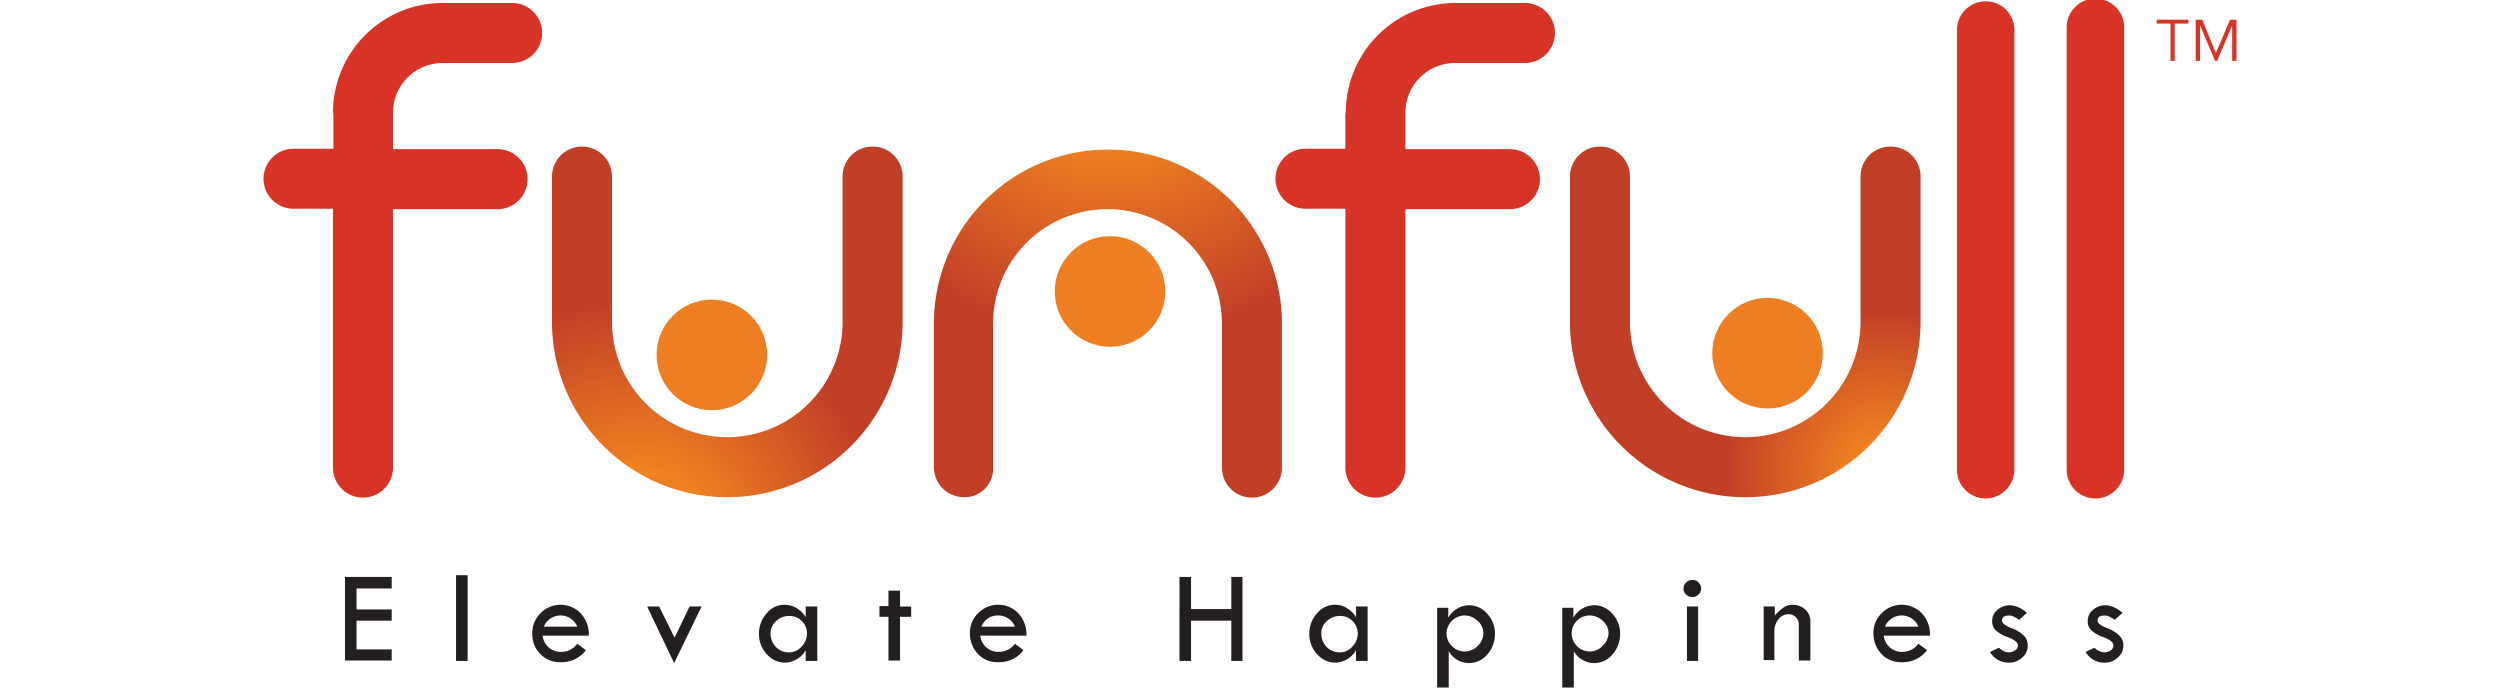
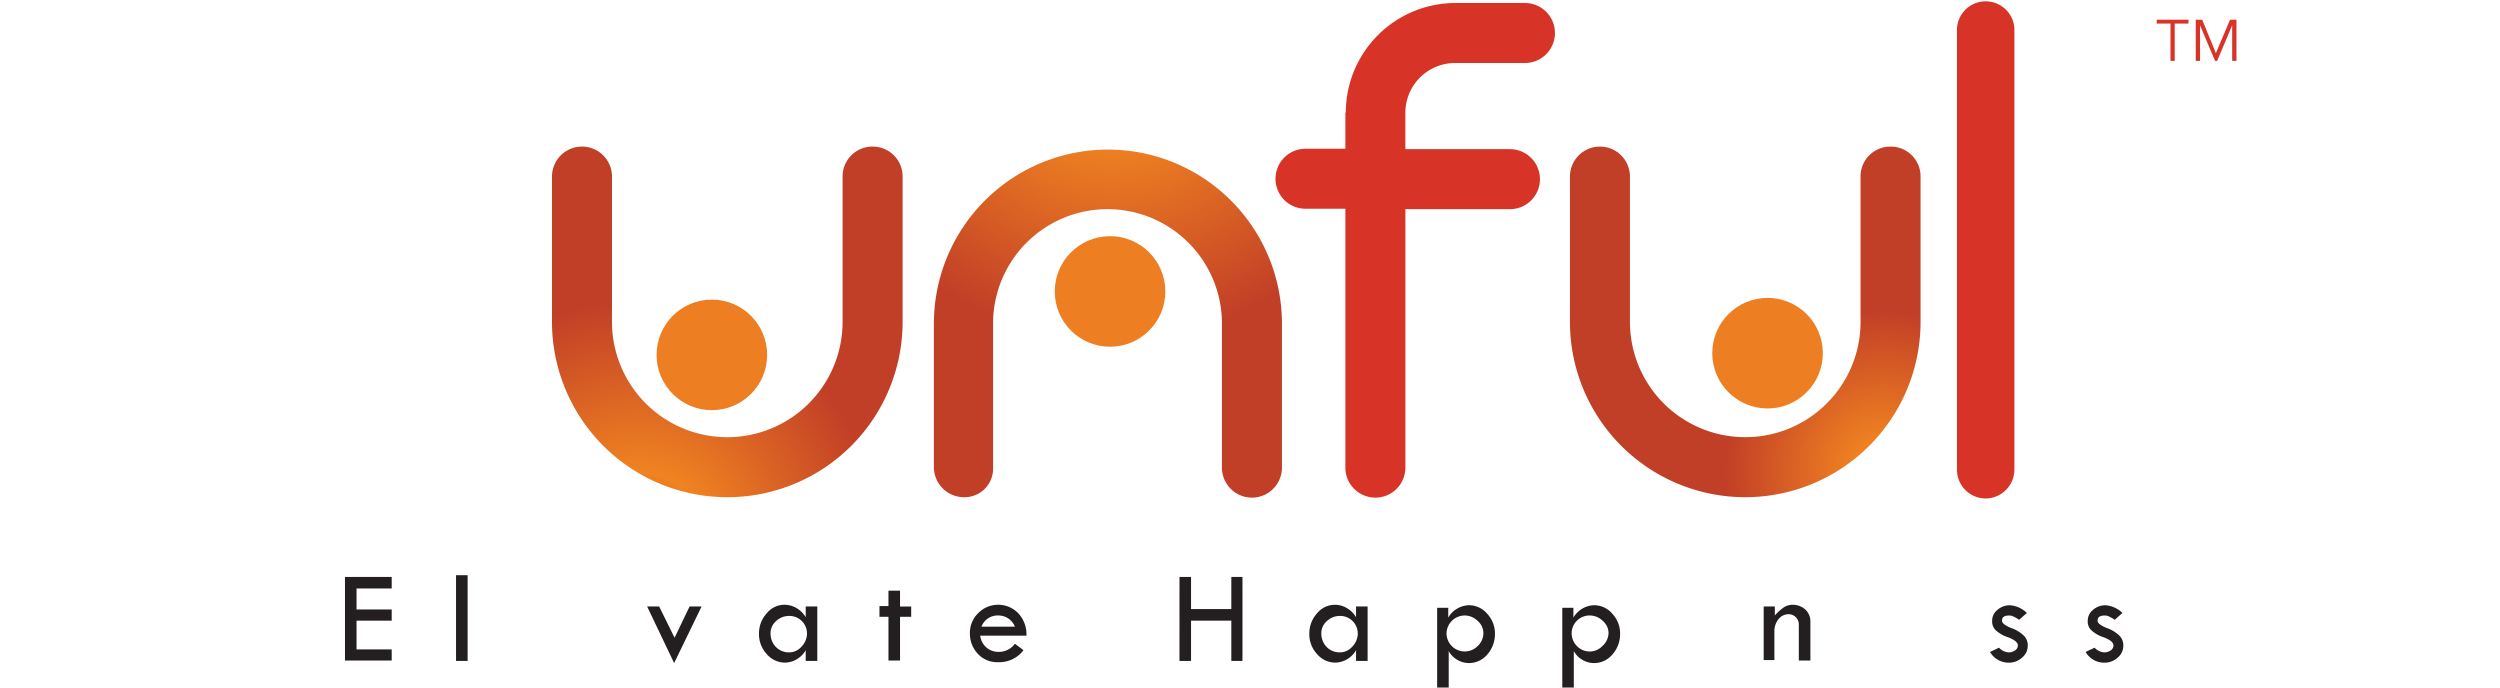
<svg xmlns="http://www.w3.org/2000/svg" _ngcontent-ddi-c63="" width="200" height="55" viewBox="0 0 200 55">
  <defs _ngcontent-ddi-c63="">
    <clipPath _ngcontent-ddi-c63="" id="clip-path">
      <rect _ngcontent-ddi-c63="" id="Rectangle_13201" data-name="Rectangle 13201" width="200" height="55" transform="translate(6143 -7006)" fill="#fff" />
    </clipPath>
    <radialGradient _ngcontent-ddi-c63="" id="radial-gradient" cx="0.514" cy="-0.327" r="0.884" gradientTransform="translate(0)" gradientUnits="objectBoundingBox">
      <stop _ngcontent-ddi-c63="" offset="0" stop-color="#c13e27" />
      <stop _ngcontent-ddi-c63="" offset="0.331" stop-color="#f08321" />
      <stop _ngcontent-ddi-c63="" offset="1" stop-color="#c13e27" />
    </radialGradient>
    <radialGradient _ngcontent-ddi-c63="" id="radial-gradient-2" cx="0.248" cy="1.123" r="0.689" gradientUnits="objectBoundingBox">
      <stop _ngcontent-ddi-c63="" offset="0" stop-color="#c13e27" />
      <stop _ngcontent-ddi-c63="" offset="0.282" stop-color="#f08321" />
      <stop _ngcontent-ddi-c63="" offset="1" stop-color="#c13e27" />
    </radialGradient>
    <radialGradient _ngcontent-ddi-c63="" id="radial-gradient-3" cx="0.895" cy="0.922" r="0.458" gradientTransform="translate(0)" gradientUnits="objectBoundingBox">
      <stop _ngcontent-ddi-c63="" offset="0" stop-color="#c13e27" />
      <stop _ngcontent-ddi-c63="" offset="0.162" stop-color="#f08321" />
      <stop _ngcontent-ddi-c63="" offset="1" stop-color="#c13e27" />
    </radialGradient>
  </defs>
  <g _ngcontent-ddi-c63="" id="_200x55" data-name="200x55" transform="translate(-6143 7006)" clip-path="url(#clip-path)">
    <g _ngcontent-ddi-c63="" id="Untitled-1-01" transform="translate(6164.083 -7006)">
      <g _ngcontent-ddi-c63="" id="Group_145958" data-name="Group 145958">
        <path _ngcontent-ddi-c63="" id="Path_34424" data-name="Path 34424" d="M6.515,46.153h3.738v.926H7.441v1.68h2.812v.892H7.441v2.3h2.812v.892H6.515Z" fill="#231f20" />
        <path _ngcontent-ddi-c63="" id="Path_34425" data-name="Path 34425" d="M15.4,46.016h.926v6.858H15.4Z" fill="#231f20" />
-         <path _ngcontent-ddi-c63="" id="Path_34426" data-name="Path 34426" d="M26.026,50.851h-3.7a1.451,1.451,0,0,0,1.474,1.3,1.577,1.577,0,0,0,1.3-.651l.686.514a2.41,2.41,0,0,1-2.023.96,2.1,2.1,0,0,1-1.612-.651A2.222,2.222,0,0,1,21.5,50.68a2.2,2.2,0,0,1,.651-1.612,2.237,2.237,0,0,1,3.223,0A2.489,2.489,0,0,1,26.026,50.851Zm-3.6-.72H25.1a1.448,1.448,0,0,0-2.675,0Z" fill="#231f20" />
        <path _ngcontent-ddi-c63="" id="Path_34427" data-name="Path 34427" d="M30.689,48.519h.96l1.234,2.5,1.2-2.5h.96l-2.195,4.526Z" fill="#231f20" />
        <path _ngcontent-ddi-c63="" id="Path_34428" data-name="Path 34428" d="M43.376,48.519H44.3v4.355h-.926v-.857a1.974,1.974,0,0,1-1.646.994,1.939,1.939,0,0,1-1.474-.686,2.336,2.336,0,0,1-.617-1.646,2.372,2.372,0,0,1,.617-1.612,1.812,1.812,0,0,1,1.44-.686,1.94,1.94,0,0,1,.96.274,2.068,2.068,0,0,1,.72.72v-.857Zm.1,2.195a1.406,1.406,0,0,0-1.44-1.44,1.512,1.512,0,0,0-1.029.411,1.283,1.283,0,0,0-.446.994,1.533,1.533,0,0,0,.411,1.063A1.425,1.425,0,0,0,42,52.188a1.3,1.3,0,0,0,1.029-.446A1.553,1.553,0,0,0,43.479,50.714Z" fill="#231f20" />
        <path _ngcontent-ddi-c63="" id="Path_34429" data-name="Path 34429" d="M49.994,47.251h.926v1.269h.892v.823H50.92v3.5h-.926v-3.5h-.72v-.857h.72Z" fill="#231f20" />
        <path _ngcontent-ddi-c63="" id="Path_34430" data-name="Path 34430" d="M61.035,50.851h-3.7a1.451,1.451,0,0,0,1.474,1.3,1.577,1.577,0,0,0,1.3-.651l.686.514a2.41,2.41,0,0,1-2.023.96,2.1,2.1,0,0,1-1.612-.651,2.364,2.364,0,0,1-.651-1.646,2.2,2.2,0,0,1,.651-1.612,2.237,2.237,0,0,1,3.223,0A2.49,2.49,0,0,1,61.035,50.851Zm-3.6-.72h2.675a1.423,1.423,0,0,0-1.3-.892A1.385,1.385,0,0,0,57.435,50.131Z" fill="#231f20" />
        <path _ngcontent-ddi-c63="" id="Path_34431" data-name="Path 34431" d="M73.276,46.153H74.2v2.572h3.223V46.153h.892v6.721h-.892V49.651H74.2v3.223h-.926Z" fill="#231f20" />
        <path _ngcontent-ddi-c63="" id="Path_34432" data-name="Path 34432" d="M87.4,48.519h.926v4.355H87.4v-.857a1.974,1.974,0,0,1-1.646.994,1.939,1.939,0,0,1-1.474-.686,2.336,2.336,0,0,1-.617-1.646,2.372,2.372,0,0,1,.617-1.612,1.841,1.841,0,0,1,2.4-.411,2.068,2.068,0,0,1,.72.72Zm.137,2.195a1.406,1.406,0,0,0-1.44-1.44,1.512,1.512,0,0,0-1.029.411,1.283,1.283,0,0,0-.446.994,1.533,1.533,0,0,0,.411,1.063,1.425,1.425,0,0,0,1.029.446,1.3,1.3,0,0,0,1.029-.446A1.553,1.553,0,0,0,87.541,50.714Z" fill="#231f20" />
        <path _ngcontent-ddi-c63="" id="Path_34433" data-name="Path 34433" d="M94.776,48.519v.892a1.985,1.985,0,0,1,1.68-.994,1.923,1.923,0,0,1,1.44.686,2.311,2.311,0,0,1,.617,1.612A2.457,2.457,0,0,1,97.9,52.36a1.923,1.923,0,0,1-1.44.686,1.866,1.866,0,0,1-.926-.24,1.818,1.818,0,0,1-.72-.72V55h-.926V48.622h.892Zm2.812,2.16a1.283,1.283,0,0,0-.446-.994,1.487,1.487,0,0,0-1.029-.446,1.465,1.465,0,0,0-1.474,1.406,1.455,1.455,0,0,0,2.5,1.029A1.408,1.408,0,0,0,97.587,50.68Z" fill="#231f20" />
        <path _ngcontent-ddi-c63="" id="Path_34434" data-name="Path 34434" d="M104.788,48.519v.892a1.985,1.985,0,0,1,1.68-.994,1.923,1.923,0,0,1,1.44.686,2.311,2.311,0,0,1,.617,1.612,2.457,2.457,0,0,1-.617,1.646,1.923,1.923,0,0,1-1.44.686,1.866,1.866,0,0,1-.926-.24,1.818,1.818,0,0,1-.72-.72V55H103.9V48.622h.892Zm2.812,2.16a1.283,1.283,0,0,0-.446-.994,1.487,1.487,0,0,0-1.029-.446,1.431,1.431,0,0,0-1.063,2.435,1.41,1.41,0,0,0,2.057,0A1.447,1.447,0,0,0,107.6,50.68Z" fill="#231f20" />
-         <path _ngcontent-ddi-c63="" id="Path_34435" data-name="Path 34435" d="M113.6,47.079a.623.623,0,0,1,.206-.48.7.7,0,0,1,.514-.206.623.623,0,0,1,.48.206.677.677,0,0,1,.206.48.623.623,0,0,1-.206.48.677.677,0,0,1-.48.206.7.7,0,0,1-.514-.206A.575.575,0,0,1,113.6,47.079Zm.274,1.44h.892v4.355h-.892Z" fill="#231f20" />
        <path _ngcontent-ddi-c63="" id="Path_34436" data-name="Path 34436" d="M120.012,52.874V48.519h.892v.72a3.826,3.826,0,0,1,.72-.651,1.268,1.268,0,0,1,.72-.206,1.494,1.494,0,0,1,.994.377,1.279,1.279,0,0,1,.411.926V52.84h-.926v-2.88a.82.82,0,0,0-.823-.823,1.025,1.025,0,0,0-.789.377,1.54,1.54,0,0,0-.343.926v2.366h-.857Z" fill="#231f20" />
-         <path _ngcontent-ddi-c63="" id="Path_34437" data-name="Path 34437" d="M133.317,50.851h-3.7a1.451,1.451,0,0,0,1.474,1.3,1.577,1.577,0,0,0,1.3-.651l.686.514a2.41,2.41,0,0,1-2.023.96,2.1,2.1,0,0,1-1.612-.651,2.364,2.364,0,0,1-.651-1.646,2.2,2.2,0,0,1,.651-1.612,2.237,2.237,0,0,1,3.223,0A2.49,2.49,0,0,1,133.317,50.851Zm-3.6-.72h2.675a1.448,1.448,0,0,0-2.675,0Z" fill="#231f20" />
        <path _ngcontent-ddi-c63="" id="Path_34438" data-name="Path 34438" d="M141.066,49.034l-.617.549a3,3,0,0,0-.411-.24.731.731,0,0,0-.411-.1c-.377,0-.549.137-.549.411,0,.206.24.377.72.583a2.794,2.794,0,0,1,1.029.617,1.086,1.086,0,0,1,.309.789,1.215,1.215,0,0,1-.446.96,1.533,1.533,0,0,1-1.063.411,1.721,1.721,0,0,1-1.509-.857l.72-.343a1.141,1.141,0,0,0,.789.377.924.924,0,0,0,.514-.171.474.474,0,0,0,.206-.377c0-.24-.24-.446-.754-.651a2.692,2.692,0,0,1-1.029-.583.954.954,0,0,1-.274-.72,1.106,1.106,0,0,1,.411-.892,1.518,1.518,0,0,1,1.029-.377A2.212,2.212,0,0,1,141.066,49.034Z" fill="#231f20" />
        <path _ngcontent-ddi-c63="" id="Path_34439" data-name="Path 34439" d="M148.713,49.034l-.617.549a3,3,0,0,0-.411-.24.731.731,0,0,0-.411-.1c-.377,0-.549.137-.549.411,0,.206.24.377.72.583a2.794,2.794,0,0,1,1.029.617,1.086,1.086,0,0,1,.309.789,1.215,1.215,0,0,1-.446.96,1.533,1.533,0,0,1-1.063.411,1.721,1.721,0,0,1-1.509-.857l.72-.343a1.141,1.141,0,0,0,.789.377.924.924,0,0,0,.514-.171.474.474,0,0,0,.206-.377c0-.24-.24-.446-.754-.651a2.692,2.692,0,0,1-1.029-.583.954.954,0,0,1-.274-.72,1.106,1.106,0,0,1,.411-.892,1.518,1.518,0,0,1,1.029-.377A2.212,2.212,0,0,1,148.713,49.034Z" fill="#231f20" />
      </g>
      <g _ngcontent-ddi-c63="" id="Group_145959" data-name="Group 145959">
        <circle _ngcontent-ddi-c63="" id="Ellipse_711" data-name="Ellipse 711" cx="4.423" cy="4.423" r="4.423" transform="translate(31.443 23.968)" fill="#ed7e22" />
      </g>
      <g _ngcontent-ddi-c63="" id="Group_145960" data-name="Group 145960">
        <circle _ngcontent-ddi-c63="" id="Ellipse_712" data-name="Ellipse 712" cx="4.423" cy="4.423" r="4.423" transform="translate(63.298 18.893)" fill="#ed7e22" />
      </g>
      <g _ngcontent-ddi-c63="" id="Group_145961" data-name="Group 145961">
        <circle _ngcontent-ddi-c63="" id="Ellipse_713" data-name="Ellipse 713" cx="4.423" cy="4.423" r="4.423" transform="translate(115.898 23.831)" fill="#ed7e22" />
      </g>
      <g _ngcontent-ddi-c63="" id="Group_145962" data-name="Group 145962">
        <path _ngcontent-ddi-c63="" id="Path_34440" data-name="Path 34440" d="M152.9,4.869h-.343V1.886h-1.1V1.577h2.537v.309h-1.1V4.869Z" fill="#d73327" />
        <path _ngcontent-ddi-c63="" id="Path_34441" data-name="Path 34441" d="M156.188,4.252l1.132-2.675h.514V4.869h-.343V2.023h0l-1.2,2.846h-.171l-1.2-2.846h0V4.869h-.343V1.577h.514Z" fill="#d73327" />
      </g>
      <path _ngcontent-ddi-c63="" id="Path_34442" data-name="Path 34442" d="M56.029,39.776a2.407,2.407,0,0,1-2.4-2.4V25.888a13.921,13.921,0,0,1,27.843,0V37.41a2.4,2.4,0,1,1-4.8,0V25.888a9.155,9.155,0,1,0-18.31,0V37.41A2.279,2.279,0,0,1,56.029,39.776Z" fill="url(#radial-gradient)" />
-       <path _ngcontent-ddi-c63="" id="Path_34443" data-name="Path 34443" d="M5.555,9.018A8.78,8.78,0,0,1,14.333.24h5.555a2.4,2.4,0,1,1,0,4.8H14.333a3.98,3.98,0,0,0-3.978,3.978v2.915h8.367a2.4,2.4,0,0,1,0,4.8H10.355V37.41a2.4,2.4,0,1,1-4.8,0V16.7H2.4a2.4,2.4,0,0,1,0-4.8H5.589V9.018Z" fill="#d73327" />
      <path _ngcontent-ddi-c63="" id="Path_34444" data-name="Path 34444" d="M86.58,9.018A8.78,8.78,0,0,1,95.358.24h5.555a2.4,2.4,0,1,1,0,4.8H95.324a3.98,3.98,0,0,0-3.978,3.978v2.915h8.367a2.4,2.4,0,0,1,0,4.8H91.347V37.41a2.4,2.4,0,1,1-4.8,0V16.7H83.357a2.4,2.4,0,1,1,0-4.8h3.189V9.018Z" fill="#d73327" />
      <path _ngcontent-ddi-c63="" id="Path_34445" data-name="Path 34445" d="M48.725,11.727a2.385,2.385,0,0,1,2.4,2.4V25.751a14.024,14.024,0,0,1-28.049,0V14.127a2.4,2.4,0,1,1,4.8,0V25.751a9.224,9.224,0,1,0,18.448,0V14.127A2.385,2.385,0,0,1,48.725,11.727Z" fill="url(#radial-gradient-2)" />
      <path _ngcontent-ddi-c63="" id="Path_34446" data-name="Path 34446" d="M130.162,11.727a2.385,2.385,0,0,1,2.4,2.4V25.751a14.024,14.024,0,1,1-28.049,0V14.127a2.4,2.4,0,1,1,4.8,0V25.751a9.224,9.224,0,1,0,18.448,0V14.127A2.385,2.385,0,0,1,130.162,11.727Z" fill="url(#radial-gradient-3)" />
      <path _ngcontent-ddi-c63="" id="Path_34447" data-name="Path 34447" d="M137.774,39.878a2.3,2.3,0,0,1-2.3-2.3V2.3a2.3,2.3,0,0,1,4.595,0V37.581A2.32,2.32,0,0,1,137.774,39.878Z" fill="#d73327" />
-       <path _ngcontent-ddi-c63="" id="Path_34448" data-name="Path 34448" d="M146.552,39.878a2.3,2.3,0,0,1-2.3-2.3V2.3a2.3,2.3,0,1,1,4.595,0V37.581A2.3,2.3,0,0,1,146.552,39.878Z" fill="#d73327" />
    </g>
  </g>
</svg>